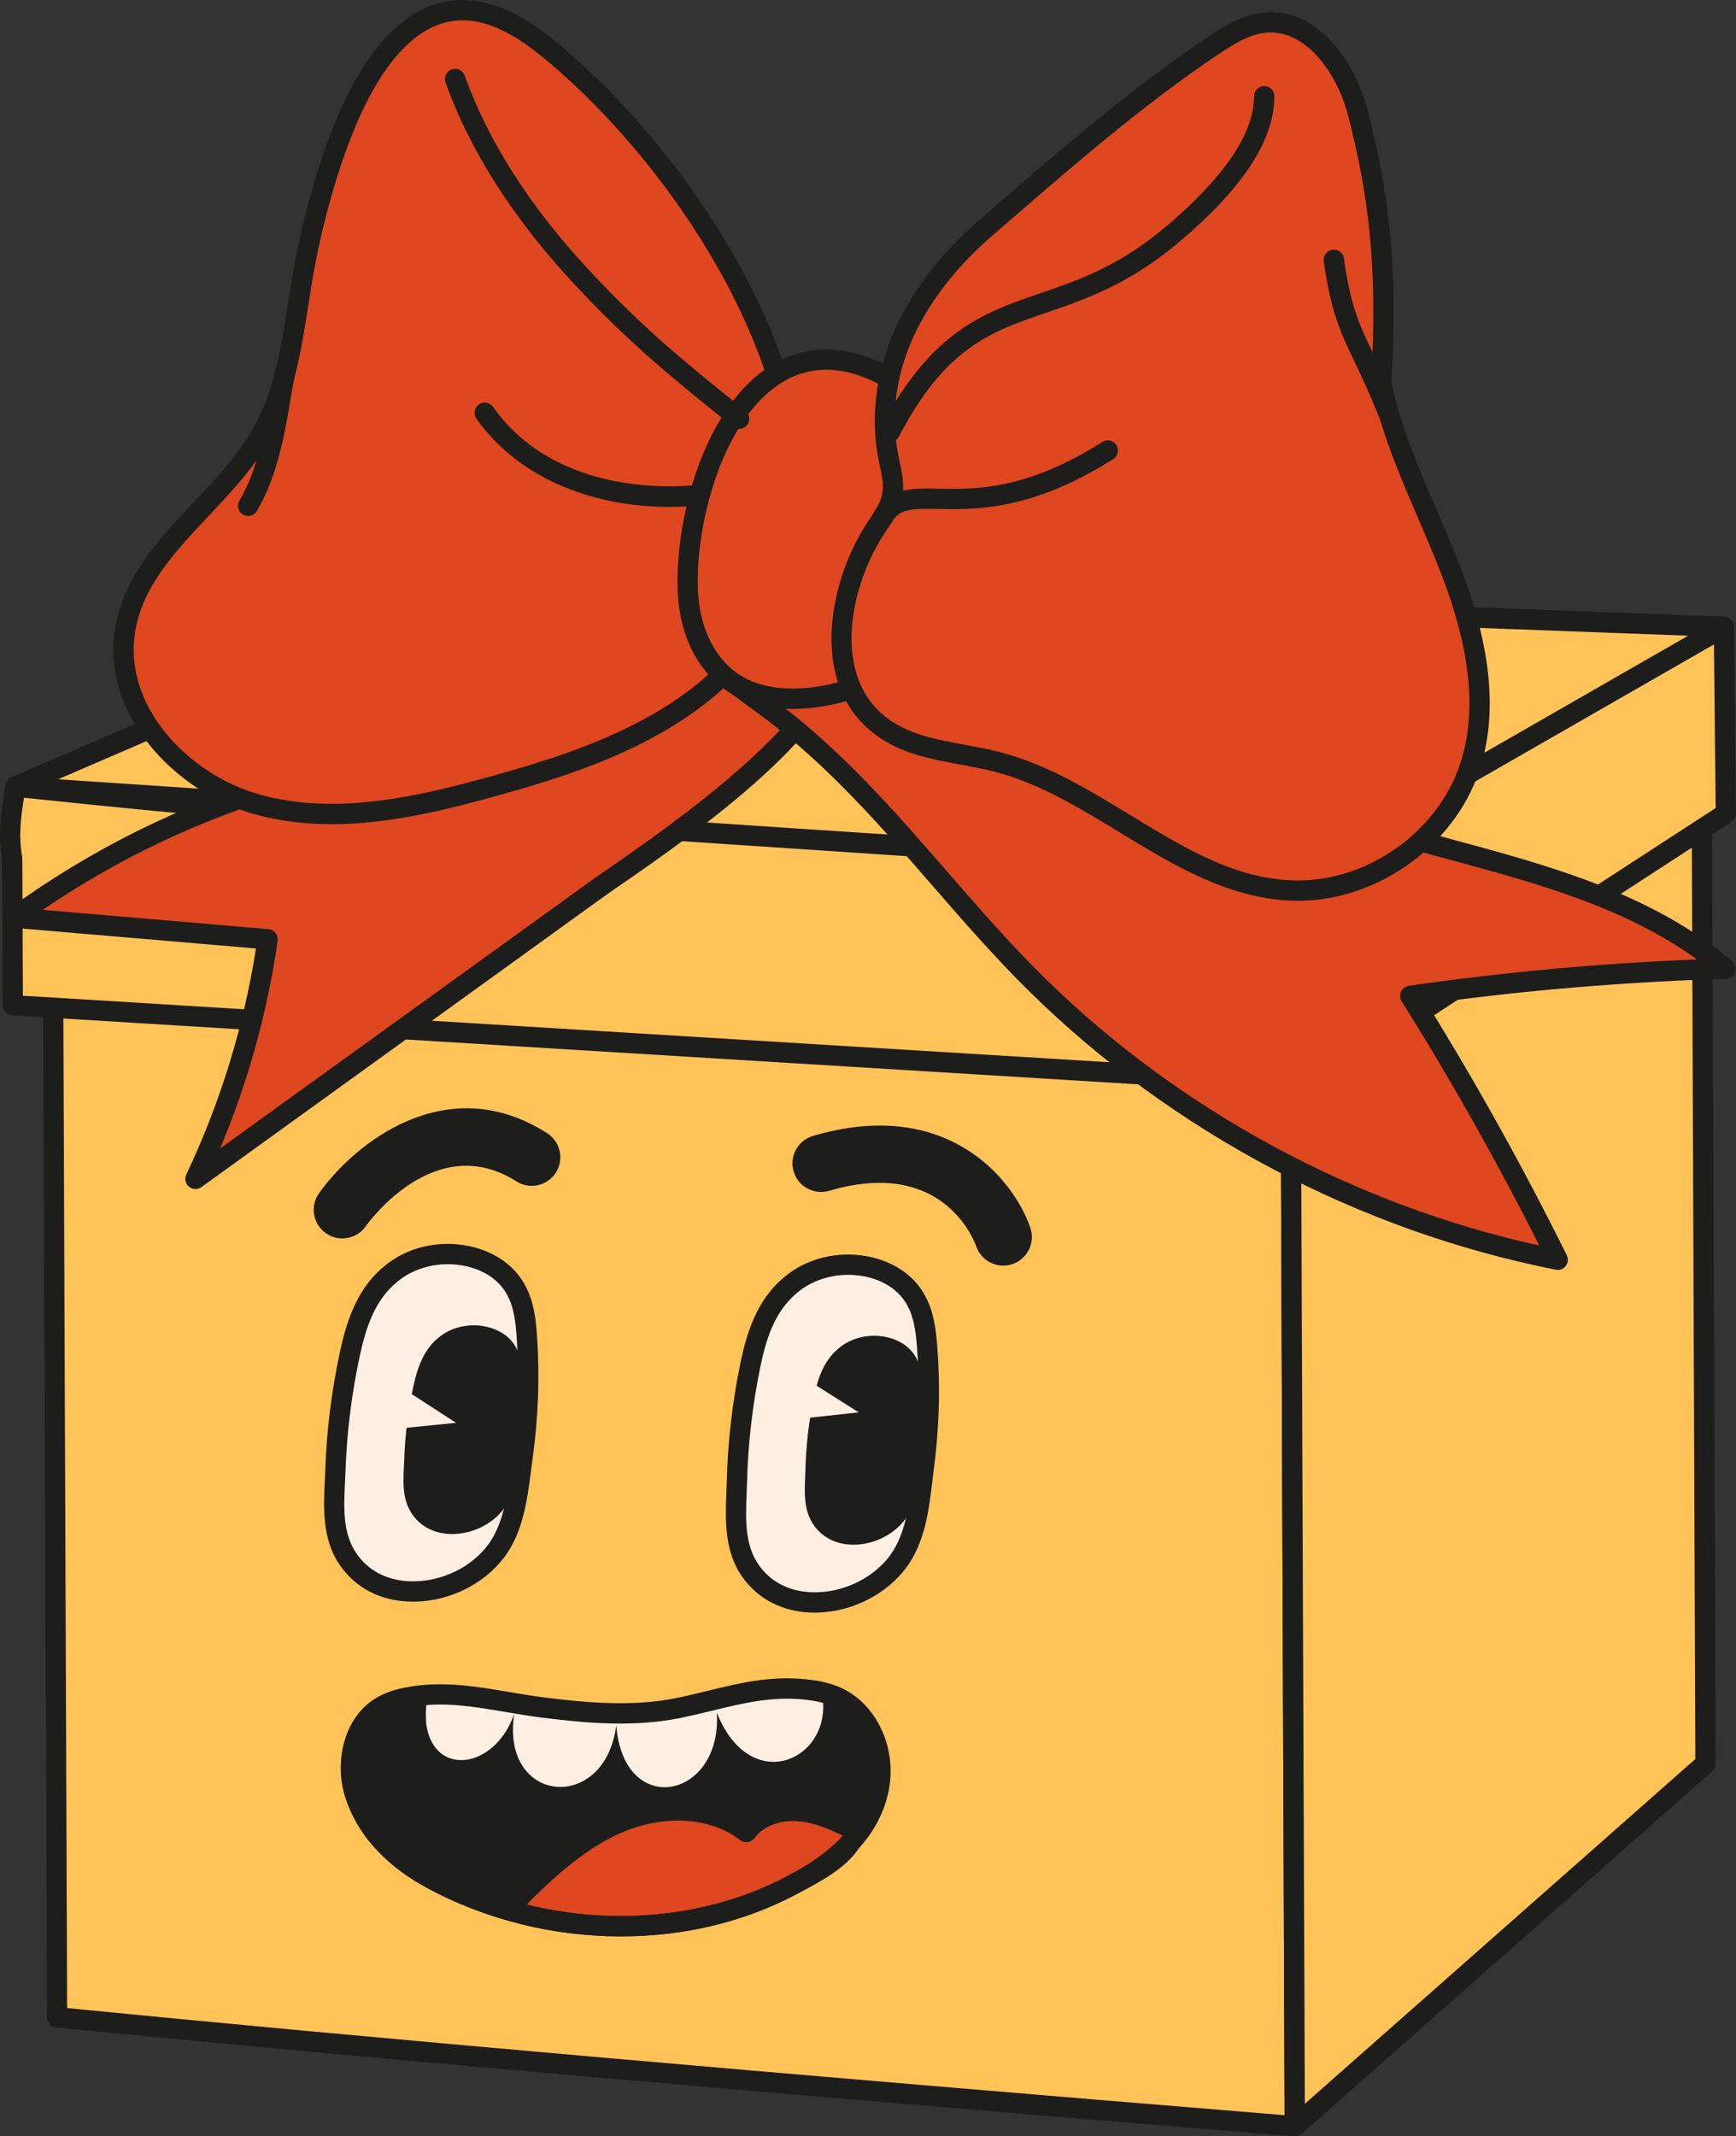
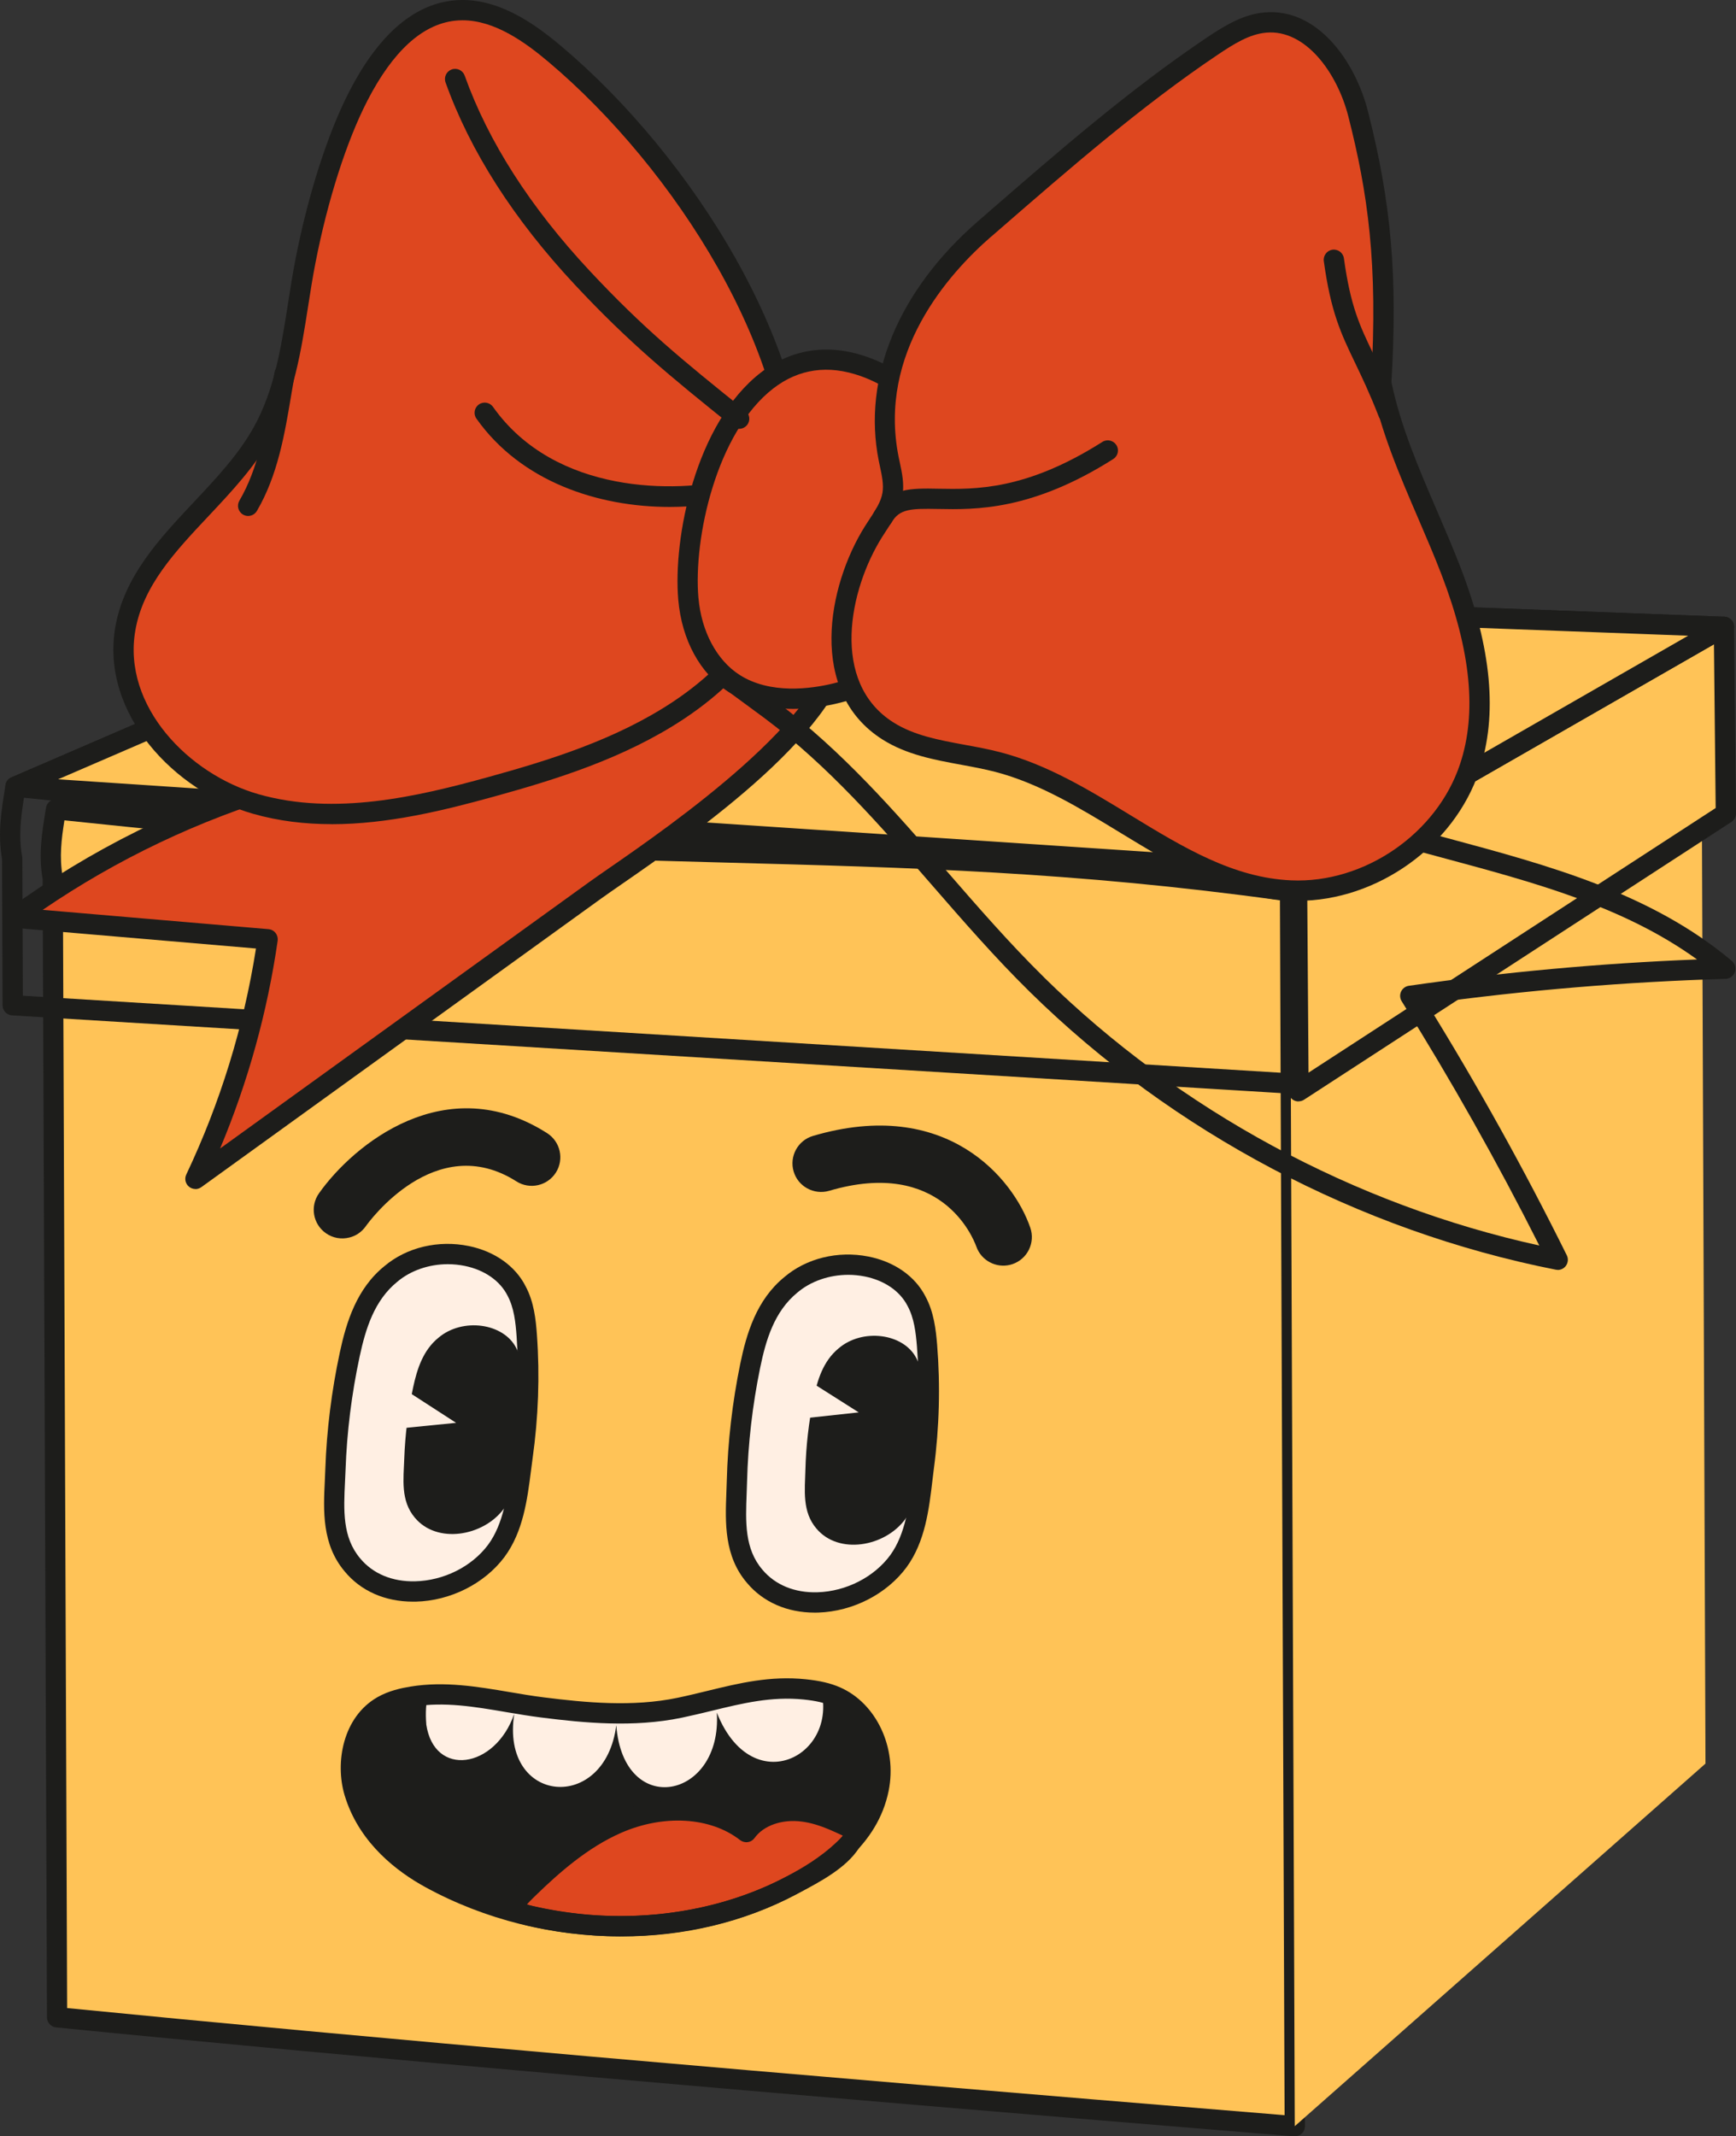
<svg xmlns="http://www.w3.org/2000/svg" id="Calque_2" data-name="Calque 2" viewBox="0 0 385.07 473.71">
  <rect x="0" y="0" width="385.07" height="473.71" fill="#333333" stroke="none" />
  <defs>
    <style>
      .cls-1 {
        clip-path: url(#clippath);
      }

      .cls-2 {
        fill: none;
      }

      .cls-2, .cls-3, .cls-4, .cls-5, .cls-6 {
        stroke-width: 0px;
      }

      .cls-7 {
        clip-path: url(#clippath-1);
      }

      .cls-8 {
        clip-path: url(#clippath-2);
      }

      .cls-3 {
        fill: #1d1d1b;
      }

      .cls-4 {
        fill: #de471f;
      }

      .cls-5 {
        fill: #ffefe3;
      }

      .cls-6 {
        fill: #ffc357;
      }
    </style>
    <clipPath id="clippath">
      <path class="cls-2" d="m78.88,398.3c-.1-.28-.19-.57-.27-.86-2.08-6.95-.06-15.57,6.24-19.16,2.01-1.14,4.3-1.71,6.58-2.08,9.77-1.6,19.3,1.21,28.97,2.42,10.06,1.26,20.35,2.15,30.36.06,9.47-1.97,17.89-5.08,27.75-4.07,2.38.24,4.76.67,6.95,1.63,7.43,3.26,11.06,12.47,9.46,20.42-2.08,10.36-10.53,16.73-19.31,21.38-24.59,13.04-56.01,11.68-80.22-1.59-7.28-3.99-13.78-10.03-16.52-18.15Z" />
    </clipPath>
    <clipPath id="clippath-1">
      <path class="cls-2" d="m110.06,343.91c4.41-5.94,4.91-14.27,5.83-20.79,1.27-8.99,1.59-18.02.96-26.95-.24-3.42-.65-6.9-2.27-9.94-4.52-9-19.25-11.01-27.86-3.77-5.63,4.53-7.74,11.39-9.13,17.83-1.82,8.47-2.88,17.02-3.18,25.54-.26,7.36-1.35,15.09,3.77,21.16,7.85,9.53,24.46,6.81,31.89-3.09Z" />
    </clipPath>
    <clipPath id="clippath-2">
      <path class="cls-2" d="m199.28,346.16c4.36-5.98,4.78-14.32,5.64-20.84,1.19-9,1.43-18.04.71-26.96-.28-3.42-.71-6.89-2.37-9.91-4.61-8.96-19.36-10.83-27.89-3.51-5.58,4.58-7.64,11.46-8.96,17.92-1.74,8.48-2.72,17.04-2.94,25.57-.19,7.36-1.21,15.1,3.96,21.13,7.94,9.46,24.52,6.59,31.86-3.38Z" />
    </clipPath>
  </defs>
  <g id="_ÎÓÈ_1" data-name="—ÎÓÈ_1">
    <g>
      <g>
        <g>
          <path class="cls-6" d="m287.2,471.46l-1.04-273.79c-60.74-8.56-104.7-7.61-166-9.88-38.93-1.44-68.99-4.25-107.73-8.34-.87,5.35-1.68,9.97-.72,15.3l.96,252.56c72.28,7.17,172.64,15.83,274.53,24.15Z" />
          <path class="cls-3" d="m287.2,473.71c-.06,0-.12,0-.18,0-117.09-9.57-209.47-17.69-274.57-24.15-1.15-.11-2.02-1.08-2.03-2.23l-.96-252.37c-.95-5.48-.16-10.3.67-15.4l.08-.47c.19-1.18,1.27-2,2.46-1.88,41.06,4.34,70.36,6.95,107.58,8.33,14.28.53,27.6.88,40.47,1.22,42.42,1.13,79.06,2.1,125.76,8.68,1.11.16,1.93,1.1,1.94,2.22l1.04,273.79c0,.63-.26,1.23-.72,1.66-.42.39-.96.6-1.53.6ZM14.91,445.27c64.5,6.38,155.32,14.37,270.03,23.75l-1.03-269.39c-45.54-6.3-81.63-7.26-123.33-8.37-12.88-.34-26.21-.7-40.52-1.23-36.7-1.36-65.71-3.91-105.77-8.13-.68,4.3-1.15,8.17-.39,12.44.02.13.04.26.04.39l.95,250.53Z" />
        </g>
        <g>
          <polygon class="cls-6" points="377.37 145.32 378.3 391.06 287.2 471.46 286.16 197.67 377.37 145.32" />
-           <path class="cls-3" d="m287.2,473.71c-.31,0-.63-.06-.92-.2-.81-.36-1.32-1.16-1.33-2.04l-1.04-273.79c0-.81.43-1.56,1.13-1.96l91.21-52.34c.7-.4,1.55-.4,2.24,0,.69.4,1.12,1.14,1.13,1.94l.94,245.74c0,.65-.27,1.27-.76,1.7l-91.1,80.4c-.42.37-.95.56-1.49.56Zm1.21-274.74l1.02,267.52,86.62-76.44-.92-240.85-86.72,49.76Z" />
        </g>
        <path class="cls-3" d="m287.68,195.6s-.1,0-.15,0L3.3,176.67c-1.04-.07-1.89-.84-2.07-1.86-.18-1.02.37-2.04,1.33-2.45l105.67-45.63c.31-.13.64-.2.98-.18l273.27,10.2c1,.04,1.86.74,2.1,1.71s-.19,1.99-1.06,2.49l-94.71,54.35c-.34.2-.73.3-1.12.3ZM12.89,172.8l274.26,18.26,87.31-50.1-264.92-9.89L12.89,172.8Z" />
        <g>
-           <path class="cls-6" d="m287.86,240.35l-.18-47c-63.07-8.88-108.72-7.9-172.37-10.26-40.43-1.5-71.63-4.41-111.86-8.66-.9,5.56-1.74,10.35-.75,15.89l.12,32.59,285.03,17.44Z" />
          <path class="cls-3" d="m287.86,242.6s-.09,0-.14,0L2.68,225.15c-1.18-.07-2.11-1.05-2.11-2.24l-.12-32.4c-.98-5.68-.17-10.68.7-15.97l.08-.48c.19-1.18,1.27-2,2.46-1.88,42.64,4.51,73.07,7.22,111.71,8.65,14.83.55,28.65.92,42.02,1.27,44.05,1.17,82.09,2.18,130.58,9.01,1.11.16,1.93,1.1,1.94,2.22l.18,47c0,.62-.25,1.22-.71,1.64-.42.4-.97.61-1.54.61ZM5.06,220.79l280.53,17.17-.16-42.65c-47.32-6.55-84.82-7.55-128.14-8.7-13.38-.35-27.21-.72-42.07-1.27-38.13-1.41-68.27-4.07-109.9-8.45-.72,4.51-1.22,8.56-.41,13.03.02.13.04.26.04.39l.12,30.48Z" />
        </g>
        <g>
          <polygon class="cls-6" points="382.39 139 382.82 180.38 288.03 241.98 287.68 193.35 382.39 139" />
          <path class="cls-3" d="m288.03,244.23c-.37,0-.73-.09-1.07-.27-.72-.39-1.18-1.14-1.18-1.97l-.35-48.63c0-.81.43-1.56,1.13-1.97l94.71-54.35c.69-.4,1.54-.4,2.24,0,.69.4,1.12,1.13,1.13,1.93l.43,41.38c0,.77-.38,1.49-1.02,1.91l-94.79,61.59c-.37.24-.8.36-1.23.36Zm1.91-49.58l.31,43.2,90.31-58.68-.38-36.31-90.24,51.78Z" />
        </g>
        <g>
          <polygon class="cls-6" points="3.44 174.43 109.11 128.8 382.39 139 287.68 193.35 3.44 174.43" />
          <path class="cls-3" d="m287.68,195.6s-.1,0-.15,0L3.3,176.67c-1.04-.07-1.89-.84-2.07-1.86-.18-1.02.37-2.04,1.33-2.45l105.67-45.63c.31-.13.64-.2.98-.18l273.27,10.2c1,.04,1.86.74,2.1,1.71s-.19,1.99-1.06,2.49l-94.71,54.35c-.34.2-.73.3-1.12.3ZM12.89,172.8l274.26,18.26,87.31-50.1-264.92-9.89L12.89,172.8Z" />
        </g>
        <g>
          <g>
            <path class="cls-3" d="m78.88,398.3c-.1-.28-.19-.57-.27-.86-2.08-6.95-.06-15.57,6.24-19.16,2.01-1.14,4.3-1.71,6.58-2.08,9.77-1.6,19.3,1.21,28.97,2.42,10.06,1.26,20.35,2.15,30.36.06,9.47-1.97,17.89-5.08,27.75-4.07,2.38.24,4.76.67,6.95,1.63,7.43,3.26,11.06,12.47,9.46,20.42-2.08,10.36-10.53,16.73-19.31,21.38-24.59,13.04-56.01,11.68-80.22-1.59-7.28-3.99-13.78-10.03-16.52-18.15Z" />
            <g>
              <path class="cls-4" d="m178.92,401.8c-.25-.04-.51-.08-.76-.12-4.65-.62-9.87.74-12.61,4.55-7.93-6.19-19.47-5.92-28.69-1.88-7.48,3.28-13.76,8.66-19.57,14.29-3.31,3.21-4.94,4.96.43,6.19,3.92.9,7.9,1.54,11.9,1.91,15.74,1.45,31.98-1.26,46-8.69,4.18-2.21,10.37-5.31,12.99-9.43,1.79-2.82.4-3.13-2.48-4.43-2.31-1.05-4.7-1.95-7.21-2.38Z" />
              <path class="cls-3" d="m137.92,429.37c-2.82,0-5.66-.13-8.52-.39-4.09-.38-8.19-1.03-12.2-1.95-2.19-.5-4.51-1.3-5.11-3.44-.67-2.4,1.31-4.33,3.61-6.56,5.47-5.3,12.15-11.19,20.23-14.74,10.19-4.47,21.41-4.05,29.25.95,3.19-3,8.15-4.46,13.26-3.78.29.04.57.08.85.13h0c2.35.41,4.82,1.22,7.76,2.55l.63.28c1.69.75,3.3,1.46,3.82,3.2.48,1.58-.28,3.08-1,4.21-2.79,4.38-8.73,7.51-13.07,9.8l-.77.41c-11.62,6.16-24.87,9.34-38.74,9.34Zm-21.03-7.1c.3.11.73.24,1.32.37,3.81.87,7.72,1.5,11.61,1.86,15.83,1.46,31.72-1.54,44.74-8.44l.78-.41c3.89-2.05,9.22-4.87,11.37-8.24.1-.15.17-.28.23-.38-.32-.16-.72-.34-1.08-.5l-.66-.3c-2.62-1.19-4.67-1.87-6.66-2.21-.22-.04-.45-.07-.68-.1-4.37-.58-8.48.85-10.49,3.64-.36.5-.9.83-1.51.91-.6.09-1.22-.08-1.7-.45-6.56-5.12-16.93-5.75-26.4-1.6-7.43,3.26-13.73,8.83-18.91,13.85-.54.53-1.42,1.38-1.96,2.01Z" />
            </g>
            <g class="cls-1">
              <path class="cls-5" d="m94.55,382.36c1.74,11.82,15.27,9.92,19.52-2.33-3.12,20.06,20.16,22.18,22.63,2.51,1.56,20.84,23.53,16.44,22.3-2.79,8.53,21.53,31.14,7.49,21.07-10.05-8.02-13.95-32.62,5.87-48.63,2.7-16.35-3.24-38.62-11.15-36.88,9.96Z" />
            </g>
            <path class="cls-3" d="m137.63,429.37c-14.91,0-30.04-3.66-43.32-10.94-6.17-3.38-14.23-9.5-17.57-19.41,0,0,0,0,0,0-.1-.31-.2-.62-.3-.93-2.18-7.3-.37-17.4,7.29-21.76,2.52-1.43,5.24-2.01,7.33-2.35,7.53-1.23,14.88.02,21.98,1.22,2.51.43,5.1.87,7.63,1.18,9.08,1.14,19.61,2.18,29.62.09,2.22-.46,4.43-1,6.56-1.52,7.19-1.75,13.99-3.4,21.88-2.59,3.17.33,5.52.88,7.62,1.8,8.05,3.53,12.68,13.39,10.77,22.92-2.44,12.12-12.84,18.89-20.46,22.93-11.76,6.24-25.31,9.34-39.04,9.34Zm-56.62-31.79c2.88,8.53,10,13.9,15.47,16.9,24.2,13.27,54.85,13.89,78.08,1.57,6.81-3.61,16.09-9.59,18.15-19.84,1.49-7.39-2.1-15.26-8.16-17.91-1.66-.73-3.59-1.17-6.28-1.45-7.12-.73-13.55.83-20.35,2.49-2.17.53-4.41,1.07-6.71,1.55-10.69,2.22-21.66,1.15-31.1-.04-2.63-.33-5.27-.78-7.83-1.21-7.05-1.2-13.71-2.33-20.5-1.22-2.55.42-4.35.98-5.83,1.82-5.64,3.21-6.89,10.92-5.2,16.56.08.26.16.52.25.78h0Z" />
          </g>
          <g>
            <g>
              <path class="cls-5" d="m110.06,343.91c4.41-5.94,4.91-14.27,5.83-20.79,1.27-8.99,1.59-18.02.96-26.95-.24-3.42-.65-6.9-2.27-9.94-4.52-9-19.25-11.01-27.86-3.77-5.63,4.53-7.74,11.39-9.13,17.83-1.82,8.47-2.88,17.02-3.18,25.54-.26,7.36-1.35,15.09,3.77,21.16,7.85,9.53,24.46,6.81,31.89-3.09Z" />
              <path class="cls-3" d="m91.6,355.15c-6.21,0-11.58-2.37-15.16-6.72-5.07-6.01-4.71-13.49-4.39-20.09.04-.86.08-1.72.11-2.58.3-8.64,1.39-17.36,3.23-25.93,1.43-6.65,3.72-14.12,9.92-19.11,4.93-4.15,11.94-5.81,18.7-4.42,5.73,1.18,10.32,4.44,12.58,8.93,1.85,3.45,2.27,7.38,2.51,10.79.65,9.05.32,18.27-.97,27.42-.12.87-.24,1.77-.35,2.69-.81,6.33-1.72,13.51-5.89,19.13,0,0,0,0,0,0-4.44,5.92-11.99,9.71-19.7,9.89-.19,0-.38,0-.56,0Zm7.75-74.83c-4.15,0-8.22,1.37-11.19,3.87-5.12,4.13-7.05,10.41-8.38,16.58-1.78,8.31-2.84,16.77-3.13,25.14-.03.88-.07,1.76-.12,2.64-.31,6.33-.59,12.32,3.35,16.99,2.81,3.41,7.13,5.21,12.17,5.1,6.36-.14,12.57-3.24,16.2-8.08,3.46-4.67,4.3-11.22,5.04-17.01.12-.94.24-1.86.36-2.75,1.25-8.84,1.56-17.74.94-26.47-.22-3.08-.56-6.31-2.01-9.03-1.67-3.31-5.11-5.7-9.49-6.6-1.24-.25-2.5-.38-3.75-.38Zm10.71,63.59h.01-.01Z" />
            </g>
            <g>
              <path class="cls-5" d="m199.28,346.16c4.36-5.98,4.78-14.32,5.64-20.84,1.19-9,1.43-18.04.71-26.96-.28-3.42-.71-6.89-2.37-9.91-4.61-8.96-19.36-10.83-27.89-3.51-5.58,4.58-7.64,11.46-8.96,17.92-1.74,8.48-2.72,17.04-2.94,25.57-.19,7.36-1.21,15.1,3.96,21.13,7.94,9.46,24.52,6.59,31.86-3.38Z" />
              <path class="cls-3" d="m180.7,357.58c-6.12,0-11.42-2.32-15-6.58-5.12-5.96-4.83-13.45-4.58-20.05.03-.86.07-1.72.09-2.58.22-8.64,1.23-17.38,2.99-25.96,1.37-6.66,3.59-14.16,9.74-19.2,4.89-4.19,11.88-5.92,18.66-4.59,5.74,1.13,10.36,4.34,12.66,8.82,1.88,3.44,2.33,7.36,2.61,10.76.73,9.04.49,18.27-.72,27.43-.11.87-.22,1.77-.33,2.69-.75,6.34-1.6,13.53-5.72,19.18,0,0,0,0,0,0-4.39,5.96-11.9,9.82-19.61,10.07-.26,0-.53.01-.79.01Zm7.46-74.9c-4.21,0-8.34,1.41-11.33,3.97-5.08,4.17-6.95,10.47-8.22,16.66-1.71,8.32-2.68,16.79-2.9,25.17-.02.88-.06,1.76-.09,2.64-.25,6.34-.48,12.32,3.51,16.96,2.84,3.38,7.18,5.15,12.21,4.99,6.36-.2,12.54-3.36,16.13-8.23,3.42-4.7,4.2-11.26,4.88-17.05.11-.94.22-1.86.34-2.75,1.17-8.85,1.4-17.76.7-26.48-.25-3.07-.61-6.3-2.1-9.02-1.7-3.3-5.17-5.65-9.55-6.51-1.18-.23-2.38-.35-3.58-.35Zm11.12,63.49h0,0Z" />
            </g>
            <g class="cls-7">
              <path class="cls-3" d="m111.74,334.61c2.73-3.67,3.04-8.83,3.6-12.86.78-5.56.99-11.15.59-16.67-.15-2.12-.4-4.27-1.41-6.15-2.8-5.57-11.91-6.81-17.23-2.33-3.48,2.8-4.79,7.04-5.65,11.03-1.12,5.24-1.78,10.52-1.97,15.79-.16,4.55-.84,9.33,2.33,13.09,4.86,5.89,15.13,4.21,19.72-1.91Z" />
            </g>
            <g class="cls-8">
              <path class="cls-3" d="m200.79,336.85c2.69-3.7,2.95-8.85,3.49-12.89.73-5.57.88-11.16.44-16.67-.17-2.12-.44-4.26-1.46-6.13-2.85-5.54-11.97-6.7-17.25-2.17-3.45,2.84-4.72,7.09-5.54,11.08-1.08,5.25-1.68,10.54-1.82,15.81-.12,4.55-.75,9.34,2.45,13.07,4.91,5.85,15.17,4.07,19.7-2.09Z" />
            </g>
            <polygon class="cls-5" points="87.51 306.66 101.17 315.5 85.68 317.04 87.51 306.66" />
            <polygon class="cls-5" points="176.74 304.47 190.47 313.18 175 314.86 176.74 304.47" />
          </g>
          <path class="cls-3" d="m77.49,274.41c-1.74.44-3.65.15-5.22-.97-2.86-2.02-3.54-5.98-1.51-8.84,7.68-10.86,28.14-27.62,50.59-13.34,2.95,1.88,3.83,5.8,1.95,8.75-1.88,2.95-5.8,3.83-8.75,1.95-17.99-11.44-32.81,9.09-33.43,9.97-.91,1.28-2.2,2.13-3.62,2.48Z" />
          <path class="cls-3" d="m224.1,280.45c-3.15.8-6.45-.93-7.54-4.05-.75-2.07-7.89-19.65-32.64-12.35-3.36.97-6.89-.93-7.88-4.29-.99-3.36.93-6.89,4.29-7.88,29.61-8.74,44.49,9.5,48.21,20.37,1.13,3.31-.63,6.92-3.94,8.05-.17.06-.34.11-.5.15Z" />
        </g>
      </g>
      <g>
        <g>
          <path class="cls-4" d="m99.89,162.94c-11.99,4.86-24.78,7.34-37.18,11.04-21.34,6.36-41.58,16.38-59.57,29.5,18.74,1.6,37.48,3.2,56.22,4.81-2.65,18.37-8.06,36.35-16.01,53.12,29.54-21.32,59.08-42.63,88.62-63.95,12.42-8.96,74.07-47.88,49.02-67.92-19.56-15.64-63.83,26.4-81.1,33.41Z" />
          <path class="cls-3" d="m43.35,263.65c-.51,0-1.02-.17-1.44-.52-.79-.66-1.03-1.76-.59-2.69,7.53-15.9,12.73-32.75,15.46-50.12l-53.83-4.6c-.94-.08-1.72-.73-1.98-1.64-.25-.9.08-1.87.84-2.42,18.29-13.33,38.56-23.37,60.25-29.83,4.21-1.26,8.52-2.38,12.69-3.48,8.1-2.12,16.47-4.32,24.29-7.49,4.76-1.93,11.85-6.78,20.06-12.39,21.42-14.64,48.08-32.85,63.28-20.69,4.68,3.74,6.95,8.34,6.77,13.68-.68,19.62-34.95,43.32-51.41,54.71-1.82,1.26-3.34,2.31-4.46,3.12l-88.62,63.95c-.39.28-.86.43-1.32.43Zm-33.88-61.9l50.08,4.28c.62.05,1.19.36,1.57.84.39.49.55,1.11.47,1.72-2.29,15.87-6.58,31.33-12.77,46.08l81.84-59.06c1.14-.82,2.68-1.89,4.53-3.17,13.37-9.25,48.87-33.8,49.48-51.16.14-3.89-1.53-7.16-5.08-10-12.61-10.08-38.8,7.82-57.93,20.89-8.42,5.76-15.7,10.73-20.91,12.84h0c-8.08,3.28-16.6,5.51-24.84,7.67-4.13,1.08-8.41,2.2-12.55,3.44-19.24,5.73-37.33,14.34-53.87,25.62Zm90.41-38.82h.01-.01Z" />
        </g>
        <g>
-           <path class="cls-4" d="m230.02,218.35c31.49,30.96,72.18,52.45,115.51,60.99-9.93-20.03-20.85-39.57-32.71-58.51,23.15-3.33,46.5-5.35,69.88-6.03-28.44-23.97-69.44-24.79-103.26-40.27-26.5-12.13-88.79-74.11-120.7-54.03-22.5,14.15.33,28.07,12.26,37,22.99,17.2,38.64,40.81,59.03,60.86Z" />
          <path class="cls-3" d="m345.53,281.58c-.14,0-.29-.01-.44-.04-43.56-8.59-84.99-30.46-116.65-61.59-7.76-7.63-14.92-15.87-21.84-23.83-11.23-12.92-22.84-26.27-36.95-36.83-.96-.72-2-1.47-3.07-2.26-8.89-6.47-19.94-14.52-19.62-24.14.18-5.19,3.73-10,10.58-14.3,24.07-15.14,62.42,12.41,93.24,34.55,11.92,8.56,22.22,15.96,29.6,19.34,12.84,5.88,27.03,9.7,40.75,13.39,22.19,5.97,45.14,12.14,63.02,27.21.71.6.98,1.58.67,2.46-.31.88-1.13,1.48-2.06,1.51-22.06.65-44.32,2.51-66.21,5.53,11.17,18.04,21.58,36.78,30.99,55.77.38.77.29,1.68-.23,2.37-.43.56-1.09.88-1.79.88Zm-113.93-64.84c29.94,29.44,68.79,50.44,109.84,59.44-9.31-18.46-19.57-36.67-30.53-54.17-.4-.64-.45-1.45-.13-2.14.32-.69.97-1.17,1.72-1.28,21.11-3.04,42.58-5,63.93-5.84-16.25-11.73-35.84-17-56.47-22.55-13.9-3.74-28.27-7.61-41.46-13.64-7.78-3.56-18.24-11.08-30.35-19.78-28.15-20.22-66.71-47.92-88.22-34.39-5.5,3.46-8.35,7.04-8.47,10.65-.25,7.24,10.17,14.82,17.77,20.35,1.09.8,2.14,1.56,3.12,2.29,14.5,10.85,26.27,24.39,37.65,37.48,6.87,7.9,13.97,16.07,21.6,23.57Z" />
        </g>
        <g>
          <g>
            <path class="cls-4" d="m123.13,12.03c-6.43-5.43-14.18-10.62-22.55-9.66-9.77,1.12-16.56,10.15-21.08,18.9-5.5,10.65-9.47,24.9-11.76,36.67-2.5,12.83-3.13,26.4-9.46,37.83-8.7,15.71-27.41,25.96-30.49,43.65-3.03,17.43,11.88,33.99,28.89,38.85s35.18.91,52.23-3.8c14.49-4,29.04-8.66,41.56-16.97,56.35-37.38,10.49-113.54-27.36-145.48Z" />
            <path class="cls-3" d="m73.56,182.75c-5.85,0-11.72-.67-17.49-2.32-17.27-4.93-33.84-22.16-30.49-41.4,1.96-11.26,9.82-19.62,17.43-27.71,4.9-5.21,9.96-10.59,13.31-16.65,4.57-8.26,6.03-17.59,7.58-27.48.5-3.19,1.01-6.48,1.64-9.7,2.8-14.36,7.16-27.95,11.97-37.27C83.87,7.9,91.55,1.14,100.33.13c9.51-1.09,17.96,4.87,24.25,10.18h0c28.61,24.13,56.48,67.36,54.41,103.28-1.1,19.12-10.27,34.53-27.26,45.8-13.34,8.85-28.78,13.55-42.21,17.26-11.16,3.08-23.52,6.11-35.96,6.11ZM102.59,4.5c-.58,0-1.17.03-1.75.1-7.2.83-13.7,6.78-19.33,17.69-4.62,8.96-8.83,22.11-11.55,36.07-.61,3.13-1.12,6.39-1.61,9.53-1.54,9.84-3.13,20.01-8.09,28.96-3.63,6.55-8.89,12.14-13.97,17.55-7.48,7.95-14.54,15.46-16.27,25.4-2.92,16.77,11.89,31.9,27.29,36.3,16.91,4.83,35.2.57,51.02-3.8,13.09-3.62,28.13-8.19,40.92-16.67,15.74-10.44,24.24-24.68,25.26-42.3,1.98-34.44-25.07-76.17-52.82-99.58-5.18-4.37-11.93-9.25-19.09-9.25Z" />
          </g>
          <path class="cls-3" d="m148.52,112.41c-15.79,0-32.92-5.56-42.84-19.58-.72-1.01-.48-2.42.54-3.14,1.02-.72,2.42-.48,3.14.54,13.84,19.55,40.82,19.05,53.15,16.05,1.21-.29,2.42.45,2.72,1.66.29,1.21-.45,2.42-1.66,2.72-4.66,1.13-9.78,1.75-15.05,1.75Z" />
          <g>
            <path class="cls-4" d="m152.69,132.79c.64,7.34,3.89,14.73,10.12,18.73,6.41,4.12,14.89,4.07,22.5,2.23,6.66-1.61,13.11-4.52,18.35-8.95,20.7-17.5,13.15-54.59-11.96-63.51-28.2-10.02-40.8,30.93-39.01,51.5Z" />
            <path class="cls-3" d="m175.89,157.19c-5.51,0-10.41-1.27-14.3-3.77-6.3-4.06-10.36-11.5-11.14-20.43h0c-1.19-13.69,3.81-39.17,18.33-50.39,6.86-5.3,15.05-6.49,23.68-3.42,12.61,4.48,22.07,16.26,24.71,30.73,2.61,14.34-1.89,28.03-12.05,36.62-5.16,4.36-11.82,7.61-19.27,9.41-3.46.84-6.8,1.25-9.95,1.25Zm-20.96-24.59c.65,7.42,4.05,13.79,9.09,17.03,6.83,4.39,15.93,3.1,20.75,1.93,6.78-1.64,12.8-4.57,17.43-8.48,8.91-7.53,12.85-19.64,10.53-32.38-2.35-12.9-10.7-23.36-21.79-27.3-7.21-2.56-13.75-1.64-19.42,2.74-12.62,9.75-17.74,33.24-16.6,46.44h0Z" />
          </g>
          <g>
            <path class="cls-4" d="m218.42,50.73c15.98-13.88,32.82-28.64,50.39-40.44,3.63-2.44,7.49-4.91,11.85-5.3,10.47-.94,18.01,10.11,20.61,20.3,4.77,18.75,6.61,34.55,5.11,59.59,2.97,14.57,10.15,27.87,15.49,41.75,5.34,13.88,8.83,29.4,4.13,43.51-5.44,16.36-22.48,28.08-39.7,27.32-23.84-1.05-41.89-22.48-64.99-28.48-8.22-2.14-17.2-2.36-24.37-6.9-14.96-9.47-11.39-31.17-3.14-44.25,1.65-2.62,3.67-5.16,4.16-8.21.43-2.62-.33-5.28-.85-7.88-4.02-20.13,6.61-38.23,21.3-50.99Z" />
            <path class="cls-3" d="m287.87,199.74c-.56,0-1.11-.01-1.67-.04-14.01-.62-26.11-7.99-37.81-15.12-8.79-5.36-17.89-10.9-27.64-13.43-2.44-.63-5.02-1.11-7.53-1.57-5.97-1.1-12.14-2.23-17.48-5.61-16.62-10.52-12.25-34.02-3.84-47.35.31-.49.63-.97.95-1.46,1.32-2,2.57-3.89,2.9-5.91.29-1.79-.12-3.73-.56-5.8-.09-.43-.18-.86-.27-1.28-3.68-18.41,4.35-37.78,22.03-53.13l1.83-1.59c15.61-13.56,31.76-27.59,48.77-39.02,4.09-2.74,8.15-5.24,12.91-5.67,11.68-1.05,20.11,10.66,22.99,21.99,5.16,20.28,6.58,36.57,5.19,59.98,2.03,9.79,6.11,19.25,10.06,28.41,1.78,4.14,3.62,8.41,5.27,12.69,6.91,17.97,8.27,32.69,4.17,45.03-5.56,16.72-22.67,28.89-40.26,28.89ZM219.89,52.43c-9.65,8.38-25.16,25.87-20.57,48.85.08.41.17.82.26,1.22.51,2.38,1.03,4.84.6,7.46-.49,2.97-2.06,5.36-3.58,7.67-.3.46-.61.92-.9,1.39-7.41,11.75-11.56,32.28,2.44,41.15,4.61,2.92,10.09,3.92,15.89,4.99,2.58.47,5.25.96,7.85,1.64,10.4,2.7,19.78,8.42,28.85,13.95,11.73,7.15,22.81,13.9,35.67,14.46,16.23.72,32.34-10.36,37.46-25.78,3.76-11.3,2.42-25.04-4.1-41.99-1.61-4.2-3.44-8.43-5.2-12.53-4.07-9.45-8.28-19.23-10.39-29.58-.04-.19-.05-.39-.04-.58,1.58-26.34-.76-42.07-5.04-58.9-2.51-9.84-9.57-19.39-18.23-18.61-3.7.33-7.08,2.43-10.8,4.93-16.78,11.27-32.82,25.21-48.33,38.68l-1.83,1.59h0Zm-1.48-1.7h0,0Z" />
          </g>
          <path class="cls-3" d="m195.79,116.99c-.38,0-.77-.1-1.12-.3-1.08-.62-1.44-2-.82-3.07,3.16-5.46,8.32-5.37,14.28-5.25,8.21.15,19.46.36,36.39-10.38,1.05-.67,2.44-.35,3.11.7.67,1.05.35,2.44-.7,3.1-18.07,11.46-30.59,11.23-38.88,11.07-6.02-.11-8.54-.04-10.3,3.01-.42.72-1.17,1.12-1.95,1.12Z" />
          <path class="cls-3" d="m307.92,93.78c-.9,0-1.75-.54-2.1-1.43-1.99-5.11-3.72-8.7-5.24-11.88-3.12-6.49-5.37-11.18-6.94-22.56-.17-1.23.69-2.37,1.92-2.54,1.23-.17,2.37.69,2.54,1.92,1.48,10.69,3.49,14.88,6.54,21.23,1.56,3.25,3.33,6.92,5.38,12.19.45,1.16-.12,2.46-1.28,2.91-.27.1-.54.15-.82.15Z" />
          <path class="cls-3" d="m55.03,114.41c-.39,0-.78-.1-1.13-.31-1.07-.63-1.43-2.01-.8-3.08,4.22-7.21,5.68-15.9,7.08-24.31.24-1.41.47-2.81.72-4.2.22-1.22,1.39-2.04,2.61-1.82,1.22.22,2.04,1.38,1.82,2.61-.24,1.38-.48,2.77-.71,4.16-1.47,8.81-3,17.92-7.64,25.84-.42.71-1.17,1.11-1.94,1.11Z" />
        </g>
      </g>
      <path class="cls-3" d="m163.96,95.1c-.49,0-.99-.16-1.41-.49-13.88-11.13-23-18.6-34.98-31.41-13.63-14.58-23.3-29.7-28.74-44.92-.42-1.17.19-2.46,1.36-2.88,1.17-.42,2.46.19,2.88,1.36,5.23,14.64,14.58,29.23,27.79,43.36,11.79,12.61,20.36,19.64,34.5,30.97.97.78,1.13,2.19.35,3.16-.44.55-1.1.84-1.76.84Z" />
-       <path class="cls-3" d="m197.39,98.01c-.35,0-.71-.08-1.04-.26-1.1-.58-1.52-1.94-.95-3.04,11.25-21.42,22.95-25.43,35.35-29.68,8.59-2.94,17.47-5.99,27.87-14.78,12.98-10.97,19.55-20.7,19.55-28.92,0-1.24,1.01-2.25,2.25-2.25s2.25,1.01,2.25,2.25c0,9.74-6.92,20.33-21.15,32.36-11.05,9.34-20.76,12.67-29.32,15.6-12.52,4.29-22.4,7.68-32.82,27.51-.4.77-1.18,1.2-1.99,1.2Z" />
    </g>
  </g>
</svg>